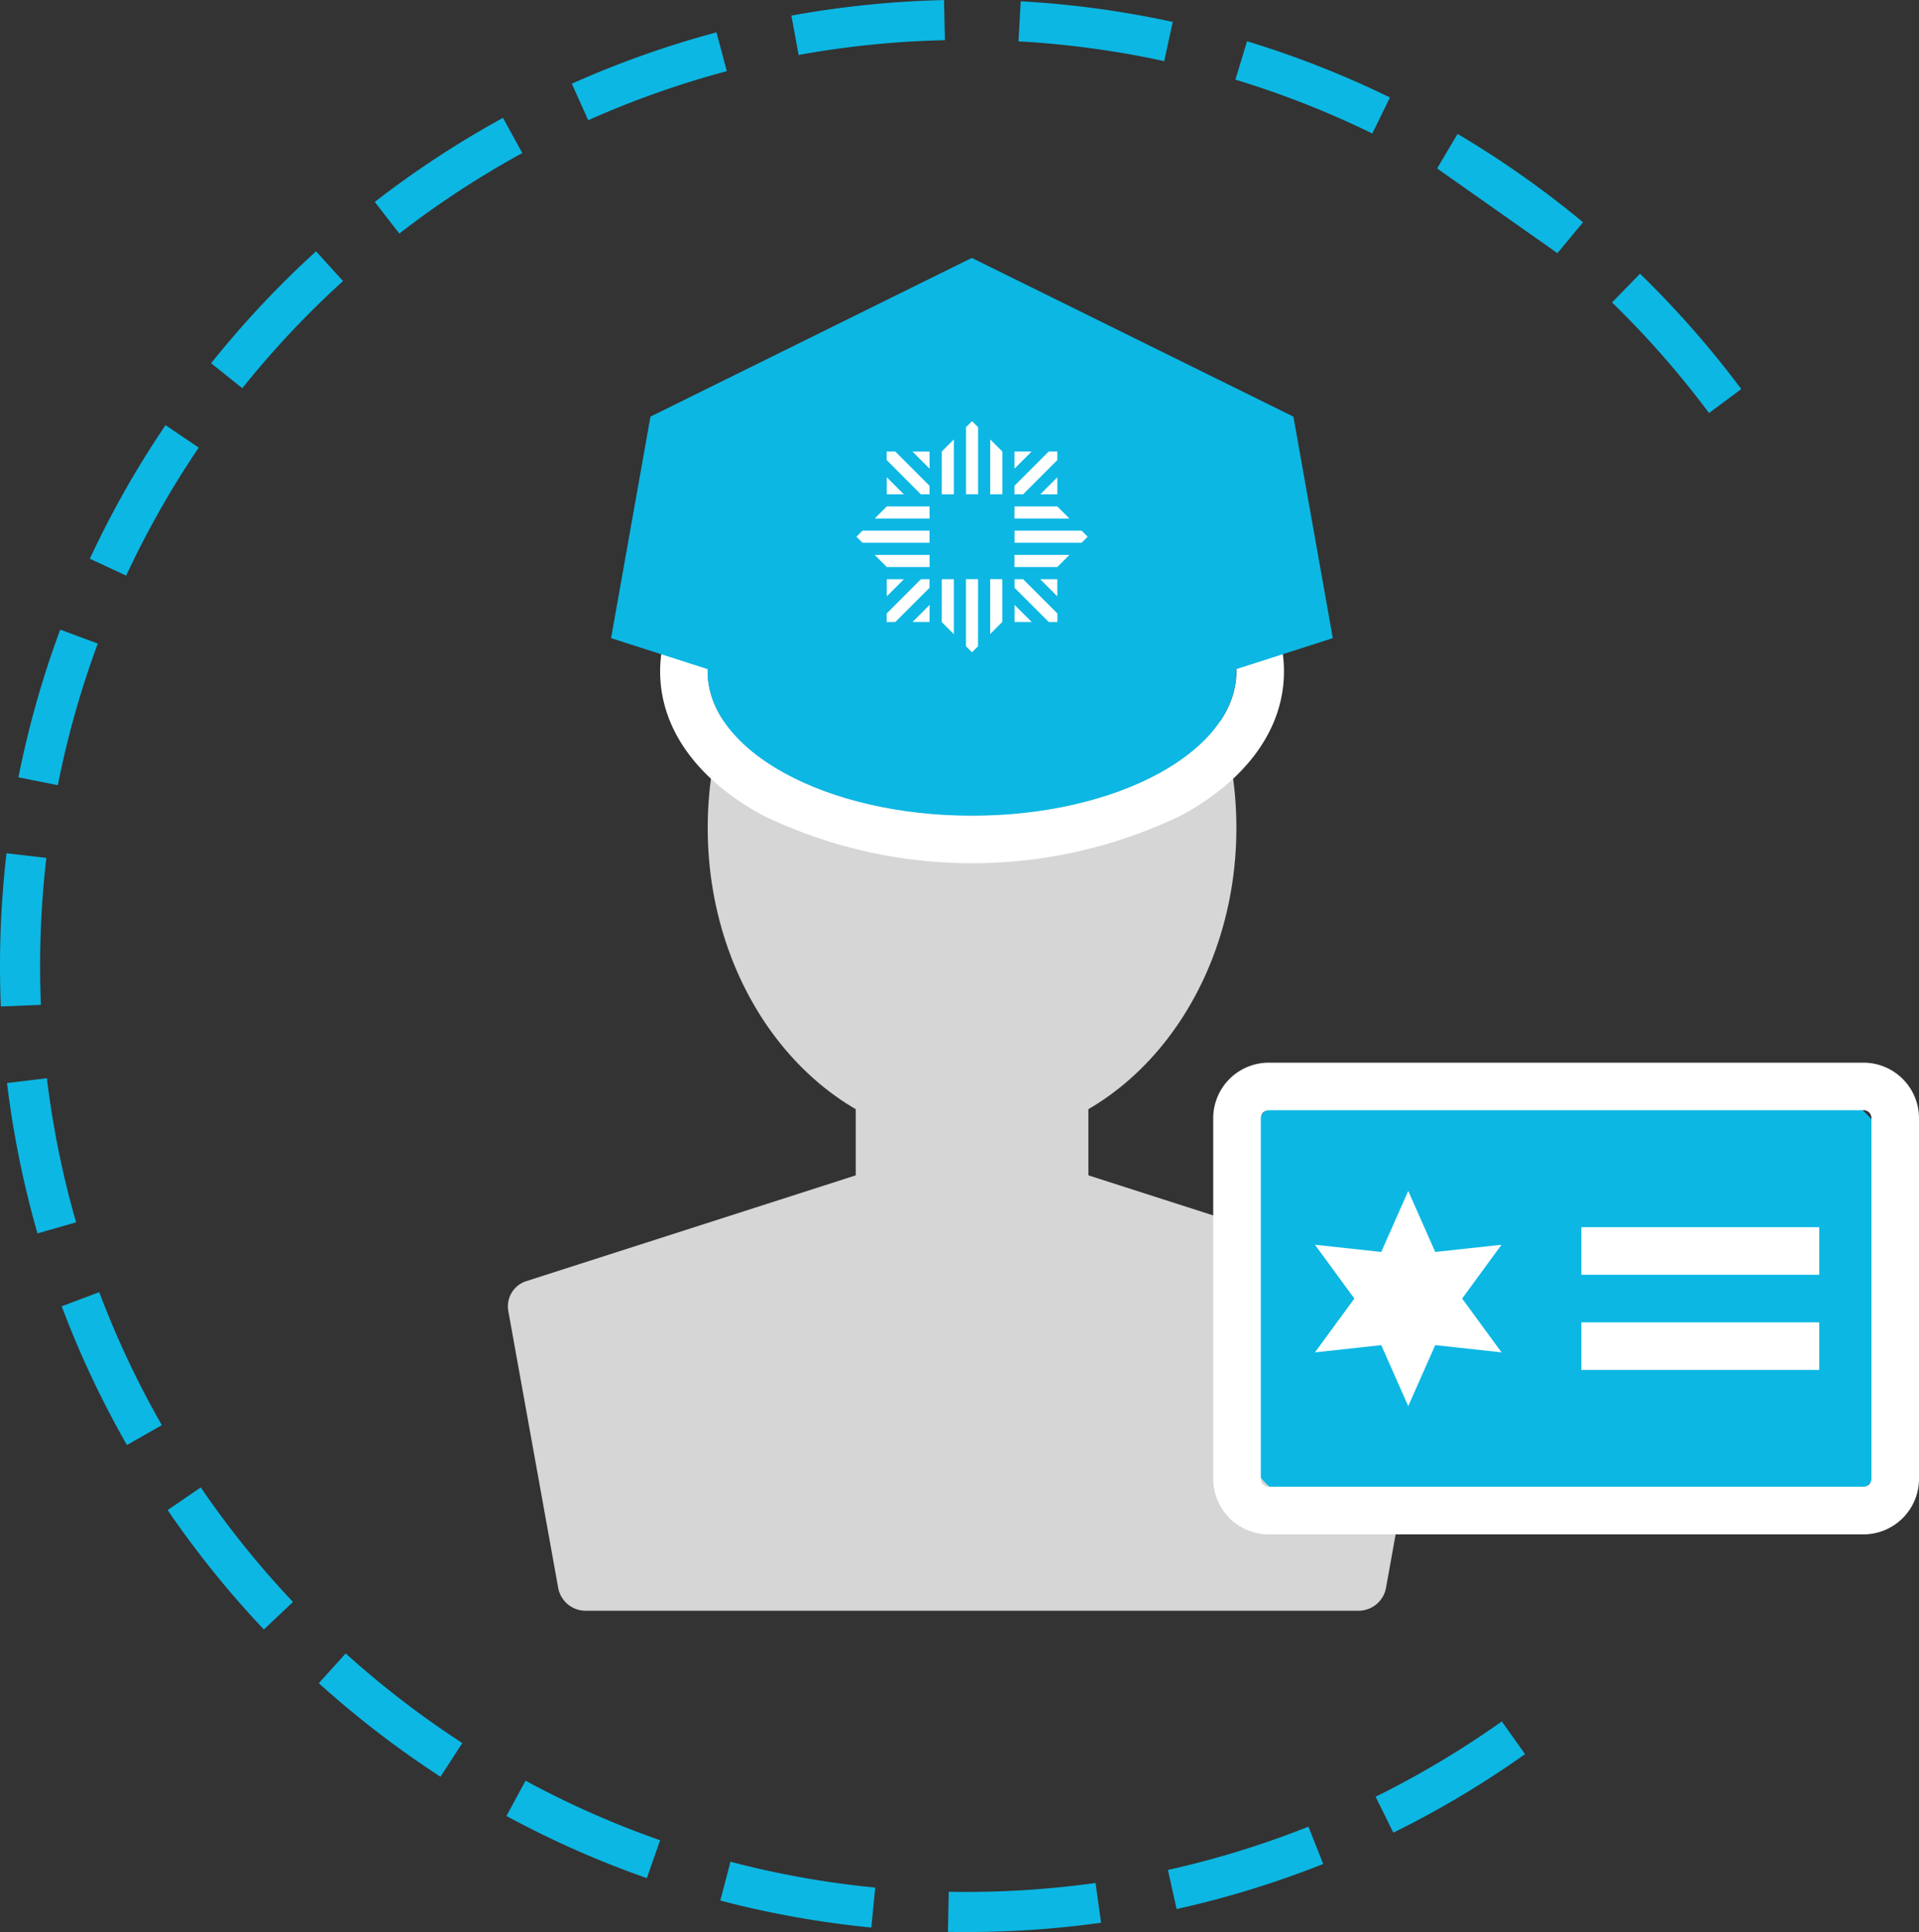
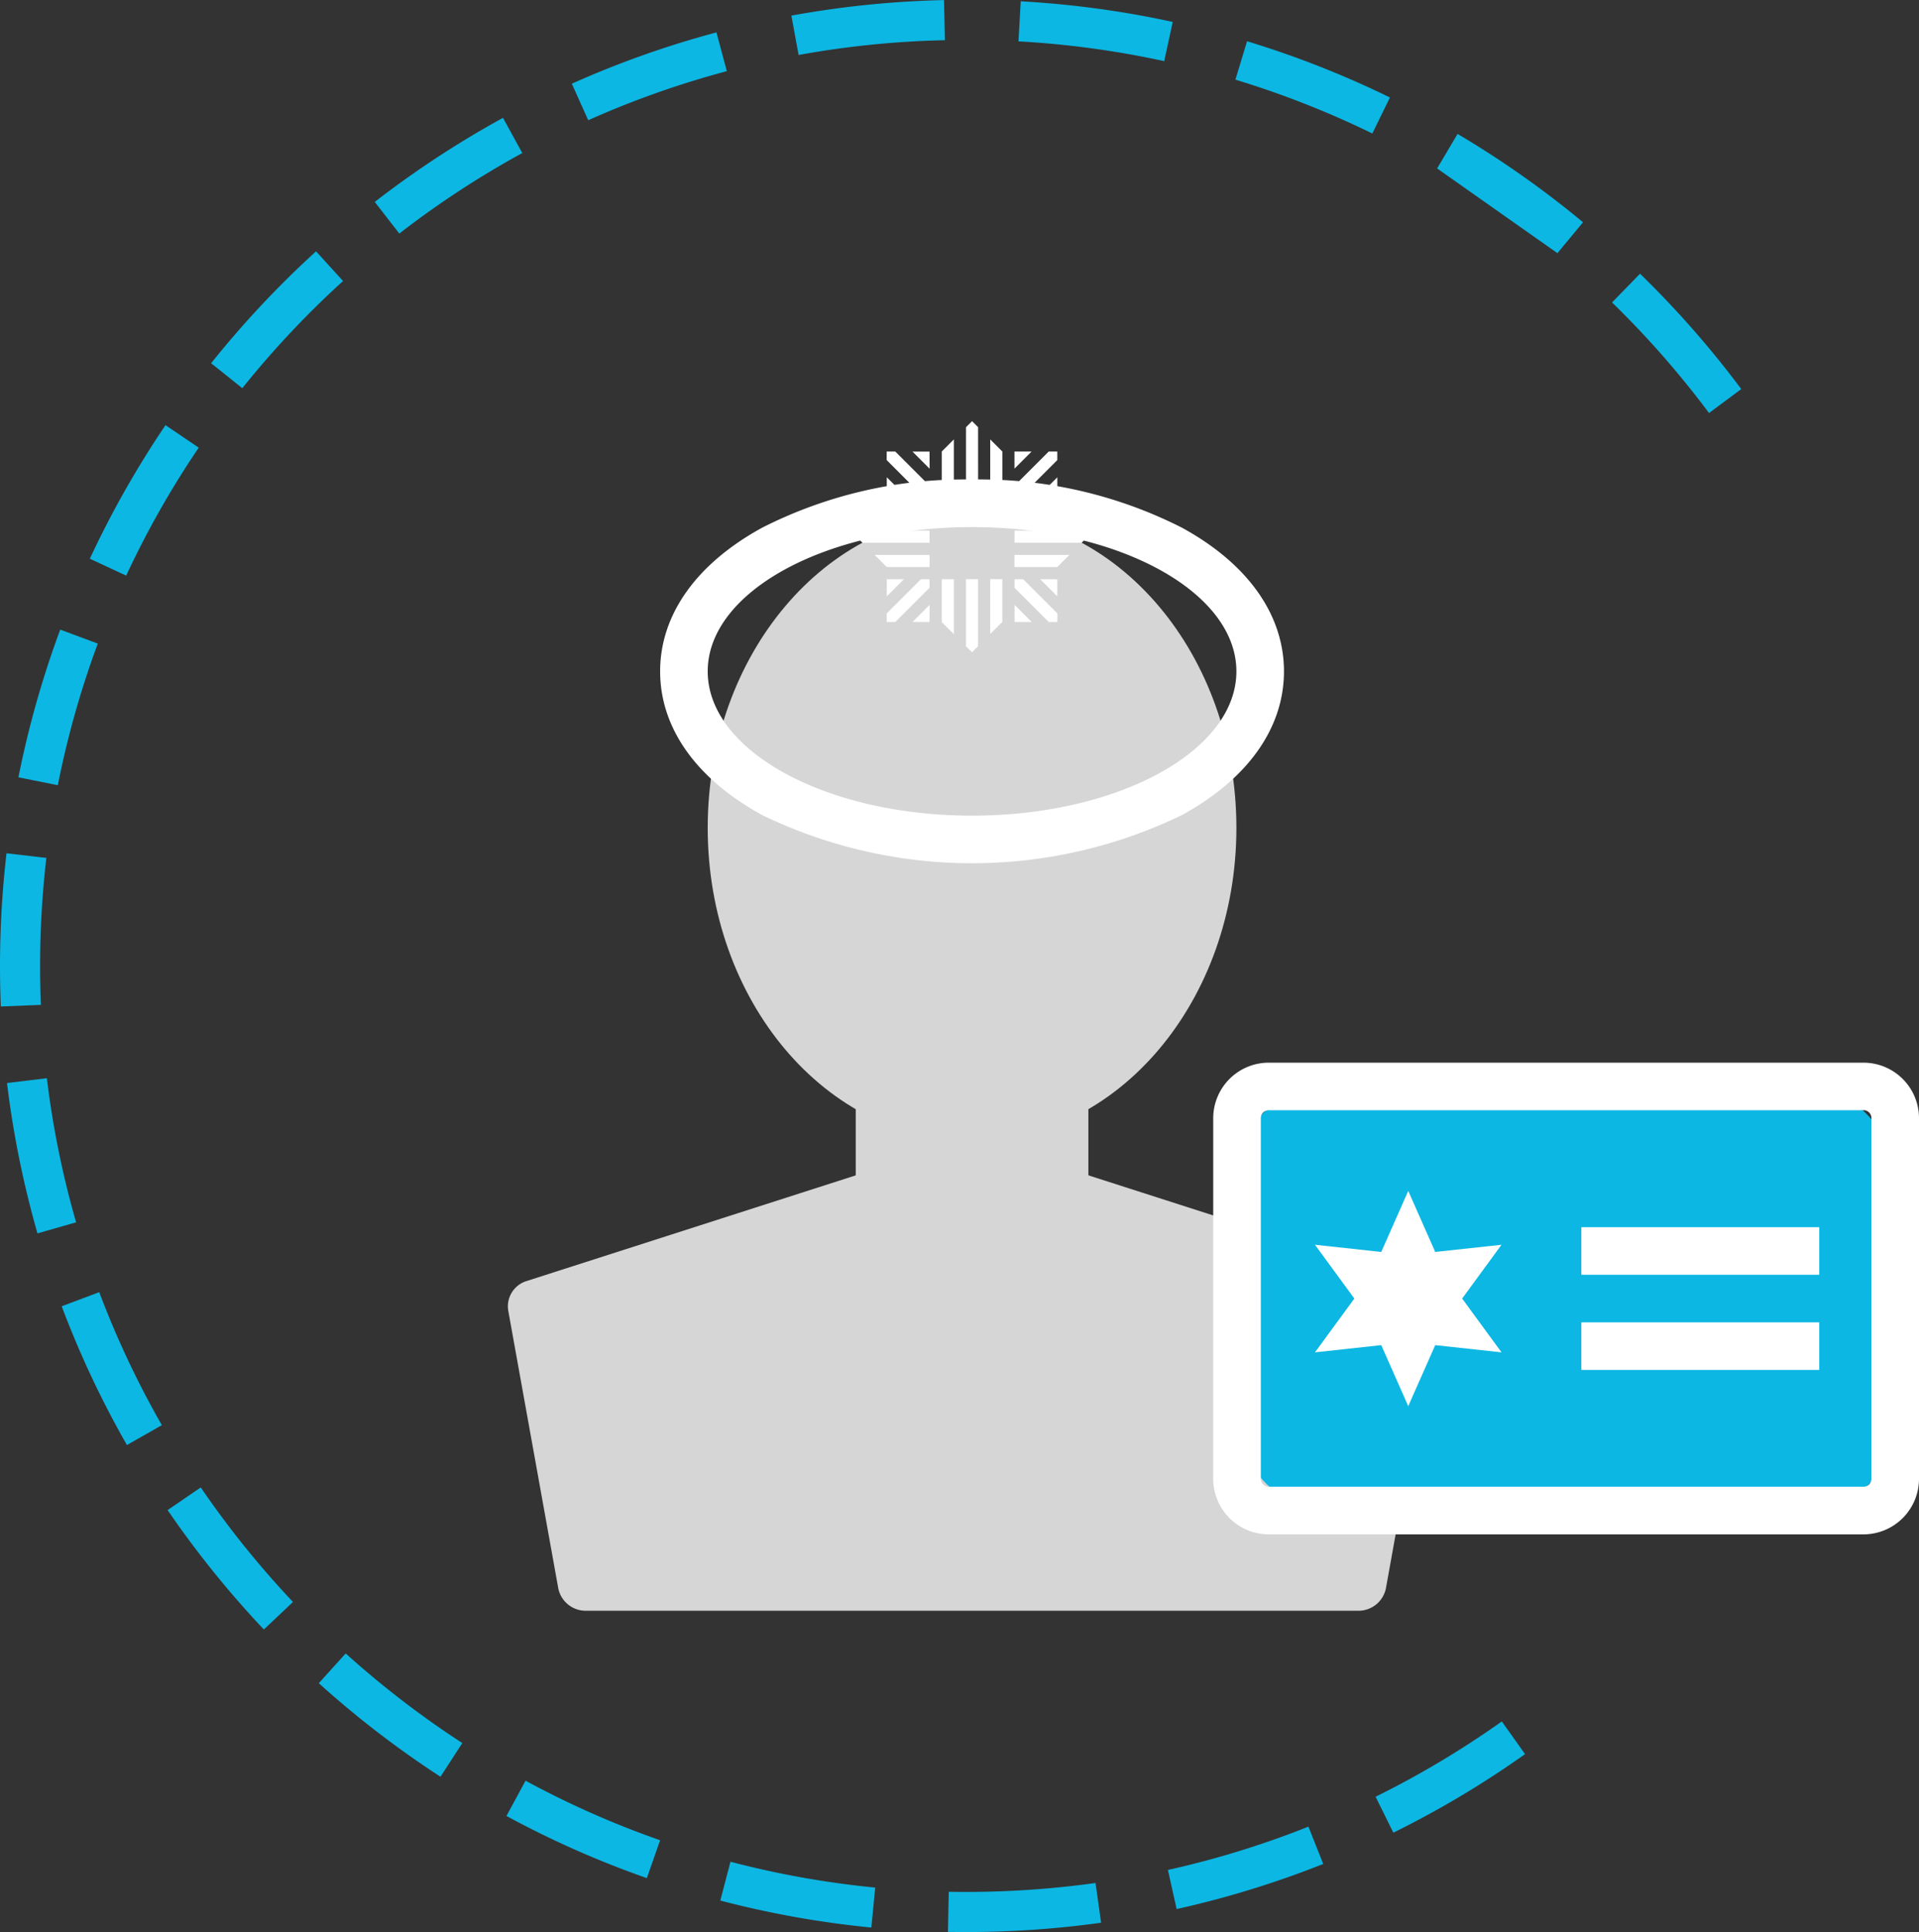
<svg xmlns="http://www.w3.org/2000/svg" id="Group_51" data-name="Group 51" width="85.314" height="85.896" viewBox="0 0 85.314 85.896">
  <rect x="0" y="0" width="85.314" height="85.896" fill="#333333" stroke="none" />
  <g id="Group_4" data-name="Group 4">
    <path id="Path_22" data-name="Path 22" d="M718.48,214.074q-.405,0-.808-.007l.034-1.784a41.819,41.819,0,0,0,6.527-.39l.247,1.767A43.576,43.576,0,0,1,718.48,214.074Zm-4.215-.2a43,43,0,0,1-6.714-1.2l.452-1.726a40.893,40.893,0,0,0,6.435,1.149Zm13.574-.819-.388-1.742a40.748,40.748,0,0,0,6.246-1.925l.659,1.659A42.725,42.725,0,0,1,727.839,213.052Zm-23.554-1.379a42.569,42.569,0,0,1-6.242-2.763l.85-1.568a40.77,40.77,0,0,0,5.982,2.648Zm33.189-2.017-.79-1.6a41.351,41.351,0,0,0,5.611-3.349l1.033,1.454A42.9,42.9,0,0,1,737.474,209.656Zm-42.363-2.49a43.2,43.2,0,0,1-5.41-4.158l1.195-1.324a41.523,41.523,0,0,0,5.186,3.985Zm-7.852-6.546a43.366,43.366,0,0,1-4.279-5.309l1.473-1.007a41.656,41.656,0,0,0,4.1,5.092Zm-6.088-8.2a42.888,42.888,0,0,1-2.9-6.17l1.669-.627a41.082,41.082,0,0,0,2.783,5.912Zm-3.977-9.41a43.093,43.093,0,0,1-1.354-6.685l1.772-.214a40.849,40.849,0,0,0,1.3,6.407Zm-1.629-10.087c-.025-.6-.037-1.2-.037-1.8a43.658,43.658,0,0,1,.289-5.012l1.772.205a41.847,41.847,0,0,0-.278,4.807c0,.575.012,1.156.035,1.727Zm2.532-9.839-1.75-.349a43.045,43.045,0,0,1,1.858-6.568l1.671.621A40.722,40.722,0,0,0,678.1,163.082Zm3.043-9.317-1.618-.752a42.959,42.959,0,0,1,3.364-5.938l1.477,1A41.125,41.125,0,0,0,681.139,153.765Zm70.367-7.229a41.422,41.422,0,0,0-4.311-4.916l1.244-1.278a43.382,43.382,0,0,1,4.5,5.128Zm-65.2-1.1-1.393-1.114a43.287,43.287,0,0,1,4.665-4.975l1.2,1.32A41.4,41.4,0,0,0,686.3,145.438Zm53.112-9.775.909-1.534a43.022,43.022,0,0,1,5.578,3.928l-1.139,1.373m-51.484-.868-1.093-1.41a43.267,43.267,0,0,1,5.7-3.738l.858,1.565A41.373,41.373,0,0,0,693.279,138.563Zm43.255-4.452a41.038,41.038,0,0,0-6.087-2.394l.518-1.707a42.893,42.893,0,0,1,6.352,2.5Zm-34.858-.586-.73-1.627a42.652,42.652,0,0,1,6.43-2.282l.461,1.724A40.948,40.948,0,0,0,701.676,133.525Zm25.606-2.631a41.143,41.143,0,0,0-6.479-.879l.1-1.781a42.86,42.86,0,0,1,6.758.917Zm-16.254-.271-.321-1.753a43.24,43.24,0,0,1,6.786-.691l.039,1.784A41.33,41.33,0,0,0,711.027,130.623Z" transform="translate(-675.528 -128.178)" fill="#0cb7e3" />
  </g>
  <g id="Group_6" data-name="Group 6" transform="translate(22.576 22.88)">
    <path id="Path_23" data-name="Path 23" d="M778.6,292.047a1.244,1.244,0,0,1-1.177.984H742.987a1.244,1.244,0,0,1-1.177-.984l-2.229-12.37a1.177,1.177,0,0,1,.774-1.289l18.9-6.069a3.646,3.646,0,0,1,1.9,0l18.9,6.069a1.177,1.177,0,0,1,.774,1.289Z" transform="translate(-739.564 -244.3)" fill="#d6d6d6" />
    <g id="Group_5" data-name="Group 5" transform="translate(8.887 0)">
      <path id="Path_24" data-name="Path 24" d="M788.277,207c0,7.691-5.261,13.925-11.752,13.925S764.773,214.691,764.773,207s5.261-13.926,11.752-13.926S788.277,199.309,788.277,207Z" transform="translate(-764.773 -193.075)" fill="#d6d6d6" />
      <rect id="Rectangle_159" data-name="Rectangle 159" width="10.342" height="8.344" transform="translate(6.581 23.68)" fill="#d6d6d6" />
    </g>
  </g>
  <path id="Path_25" data-name="Path 25" d="M772.64,190.763c6.49,0,11.752,2.872,11.752,6.414s-5.261,6.415-11.752,6.415-11.752-2.872-11.752-6.415,5.261-6.414,11.752-6.414m0-2.115a19.816,19.816,0,0,0-9.323,2.137c-2.93,1.6-4.544,3.87-4.544,6.392s1.614,4.793,4.544,6.393a21.4,21.4,0,0,0,18.646,0c2.931-1.6,4.544-3.87,4.544-6.393s-1.614-4.793-4.544-6.392a19.816,19.816,0,0,0-9.323-2.137Z" transform="translate(-729.425 -167.329)" fill="#fff" />
-   <path id="Path_26" data-name="Path 26" d="M782.941,167.757l1.751,9.848-4.291,1.378c0,.033,0,.067,0,.1,0,3.542-5.261,6.415-11.752,6.415s-11.752-2.872-11.752-6.415c0-.033,0-.067,0-.1l-4.291-1.378,1.751-9.848,14.287-7.057Z" transform="translate(-725.439 -149.234)" fill="#0cb7e3" />
  <g id="Group_7" data-name="Group 7" transform="translate(38.078 18.728)">
    <path id="path1019" d="M794.285,184.549h.539v-2.442l-.539.538v1.9m1.617-2.981-.269-.269-.269.269v2.981h.539Zm1.078,2.981v-1.9l-.539-.538v2.442Z" transform="translate(-790.496 -181.299)" fill="#fff" />
    <path id="path1021" d="M794.285,201.221h.539v2.442l-.539-.538v-1.9M795.9,204.2l-.269.269-.269-.269v-2.981h.539Zm1.078-2.981v1.9l-.539.538v-2.442Z" transform="translate(-790.496 -194.197)" fill="#fff" />
    <path id="path1023" d="M786.787,194.742V194.2h-2.442l.539.539h1.9m-2.981-1.617-.269.269.269.27h2.981v-.539Zm2.981-1.078h-1.9l-.539.539h2.442Z" transform="translate(-783.537 -188.258)" fill="#fff" />
    <path id="path1025" d="M803.458,194.742V194.2H805.9l-.539.539h-1.9m2.981-1.617.269.269-.269.27h-2.981v-.539Zm-2.981-1.078h1.9l.539.539h-2.443Z" transform="translate(-796.435 -188.258)" fill="#fff" />
    <path id="path1027" d="M787.356,186.261v.76h.76l-.76-.76m1.9.76v-.381l-1.523-1.523h-.381v.381l1.522,1.523Zm0-1.9H788.5l.761.761Z" transform="translate(-786.01 -183.771)" fill="#fff" />
    <path id="path1029" d="M787.356,201.981v-.76h.76l-.76.76m1.9-.76v.381l-1.523,1.523h-.381v-.381l1.522-1.523Zm0,1.9H788.5l.761-.76Z" transform="translate(-786.01 -194.197)" fill="#fff" />
    <path id="path1031" d="M805.362,201.981v-.76h-.76l.76.76m-1.9-.76v.381l1.523,1.523h.381v-.381l-1.523-1.523Zm0,1.9h.761l-.761-.76Z" transform="translate(-796.435 -194.197)" fill="#fff" />
    <path id="Path_27" data-name="Path 27" d="M807.463,188.361v.76h-.76l.76-.76" transform="translate(-798.535 -185.871)" fill="#fff" />
    <path id="Path_28" data-name="Path 28" d="M803.458,187.021v-.381l1.523-1.523h.381v.381l-1.522,1.523Z" transform="translate(-796.435 -183.771)" fill="#fff" />
    <path id="Path_29" data-name="Path 29" d="M803.458,185.117h.761l-.761.761Z" transform="translate(-796.435 -183.771)" fill="#fff" />
  </g>
  <rect id="Rectangle_160" data-name="Rectangle 160" width="29.262" height="18.856" rx="4" transform="translate(54.995 48.304)" fill="#0cb7e3" />
  <path id="Path_30" data-name="Path 30" d="M857.429,264.3a.352.352,0,0,1,.353.353v16.035a.352.352,0,0,1-.353.353H830.988a.352.352,0,0,1-.352-.353V264.657a.352.352,0,0,1,.352-.353h26.441m0-2.115H830.988a2.471,2.471,0,0,0-2.468,2.468v16.035a2.471,2.471,0,0,0,2.468,2.468h26.441a2.471,2.471,0,0,0,2.468-2.468V264.657a2.471,2.471,0,0,0-2.468-2.468Z" transform="translate(-774.583 -214.944)" fill="#fff" />
  <path id="Path_31" data-name="Path 31" d="M845.5,278.361l1.2,2.713,2.947-.32-1.751,2.392,1.751,2.392-2.947-.321-1.2,2.712-1.2-2.712-2.947.321,1.751-2.392-1.751-2.392,2.947.32Z" transform="translate(-782.893 -225.414)" fill="#fff" />
  <g id="Group_10" data-name="Group 10" transform="translate(70.303 54.559)">
    <g id="Group_8" data-name="Group 8">
      <rect id="Rectangle_161" data-name="Rectangle 161" width="10.577" height="2.115" fill="#fff" />
    </g>
    <g id="Group_9" data-name="Group 9" transform="translate(0 4.231)">
      <rect id="Rectangle_162" data-name="Rectangle 162" width="10.577" height="2.115" fill="#fff" />
    </g>
  </g>
</svg>